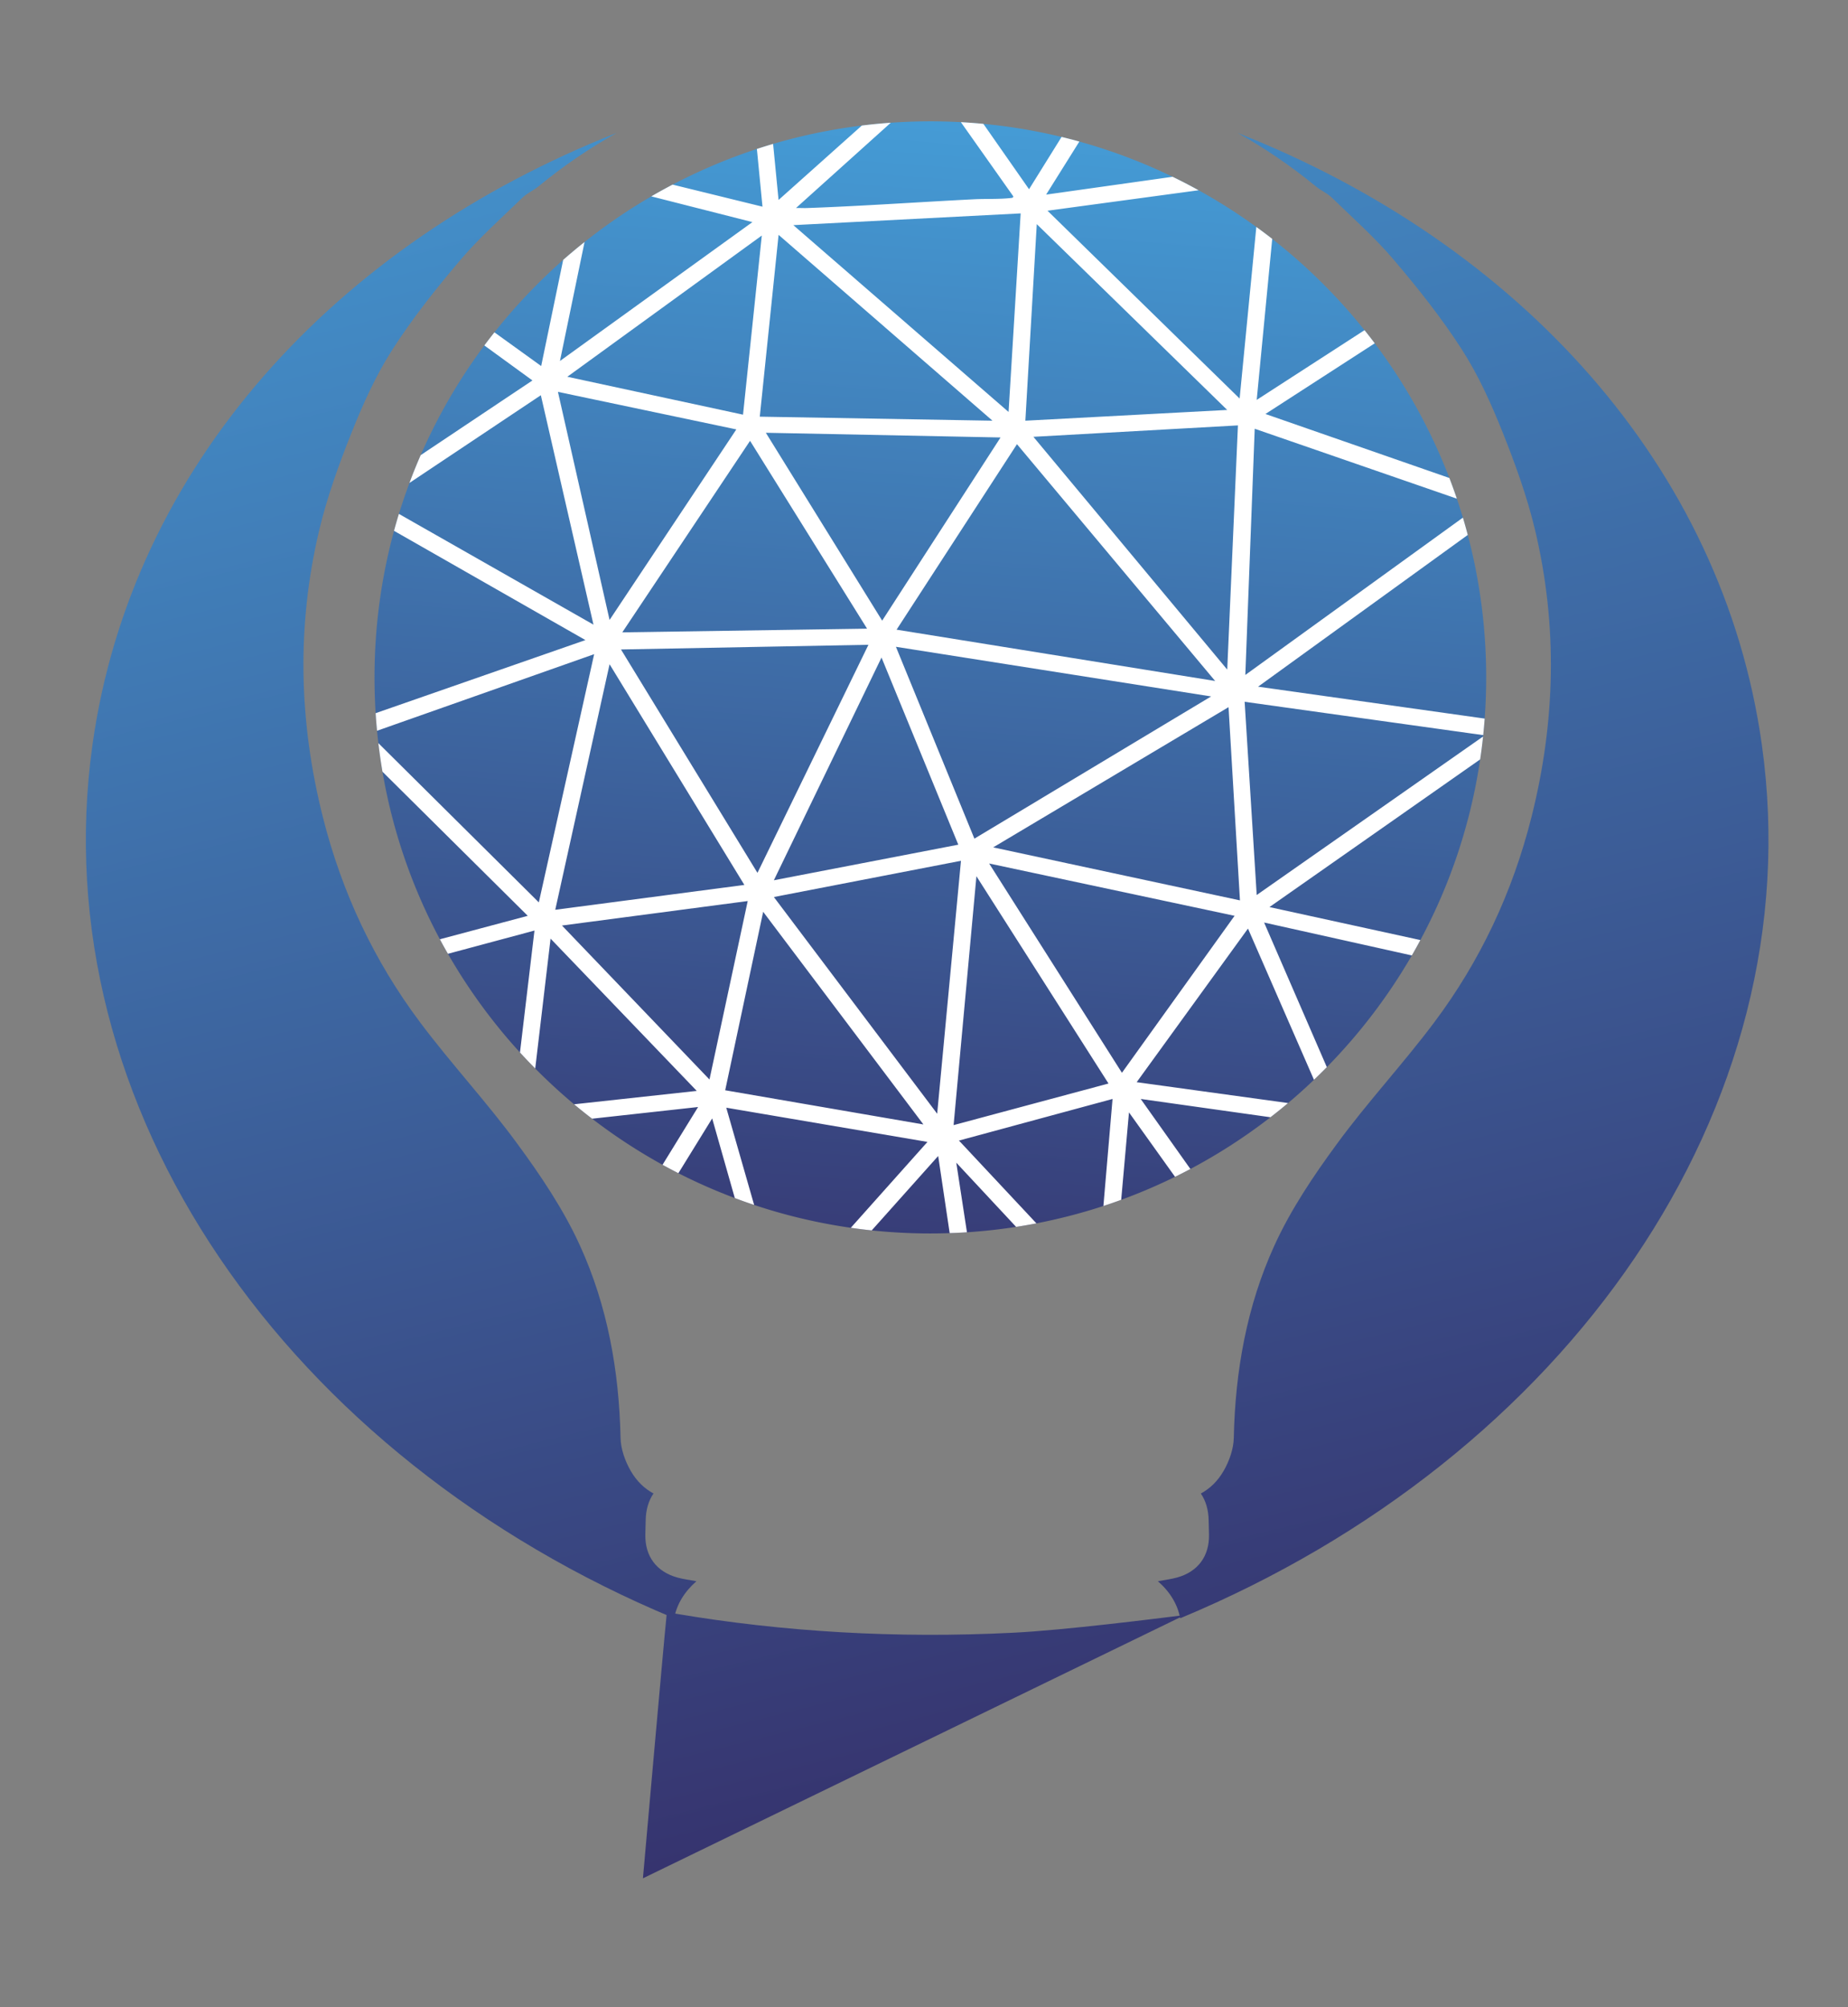
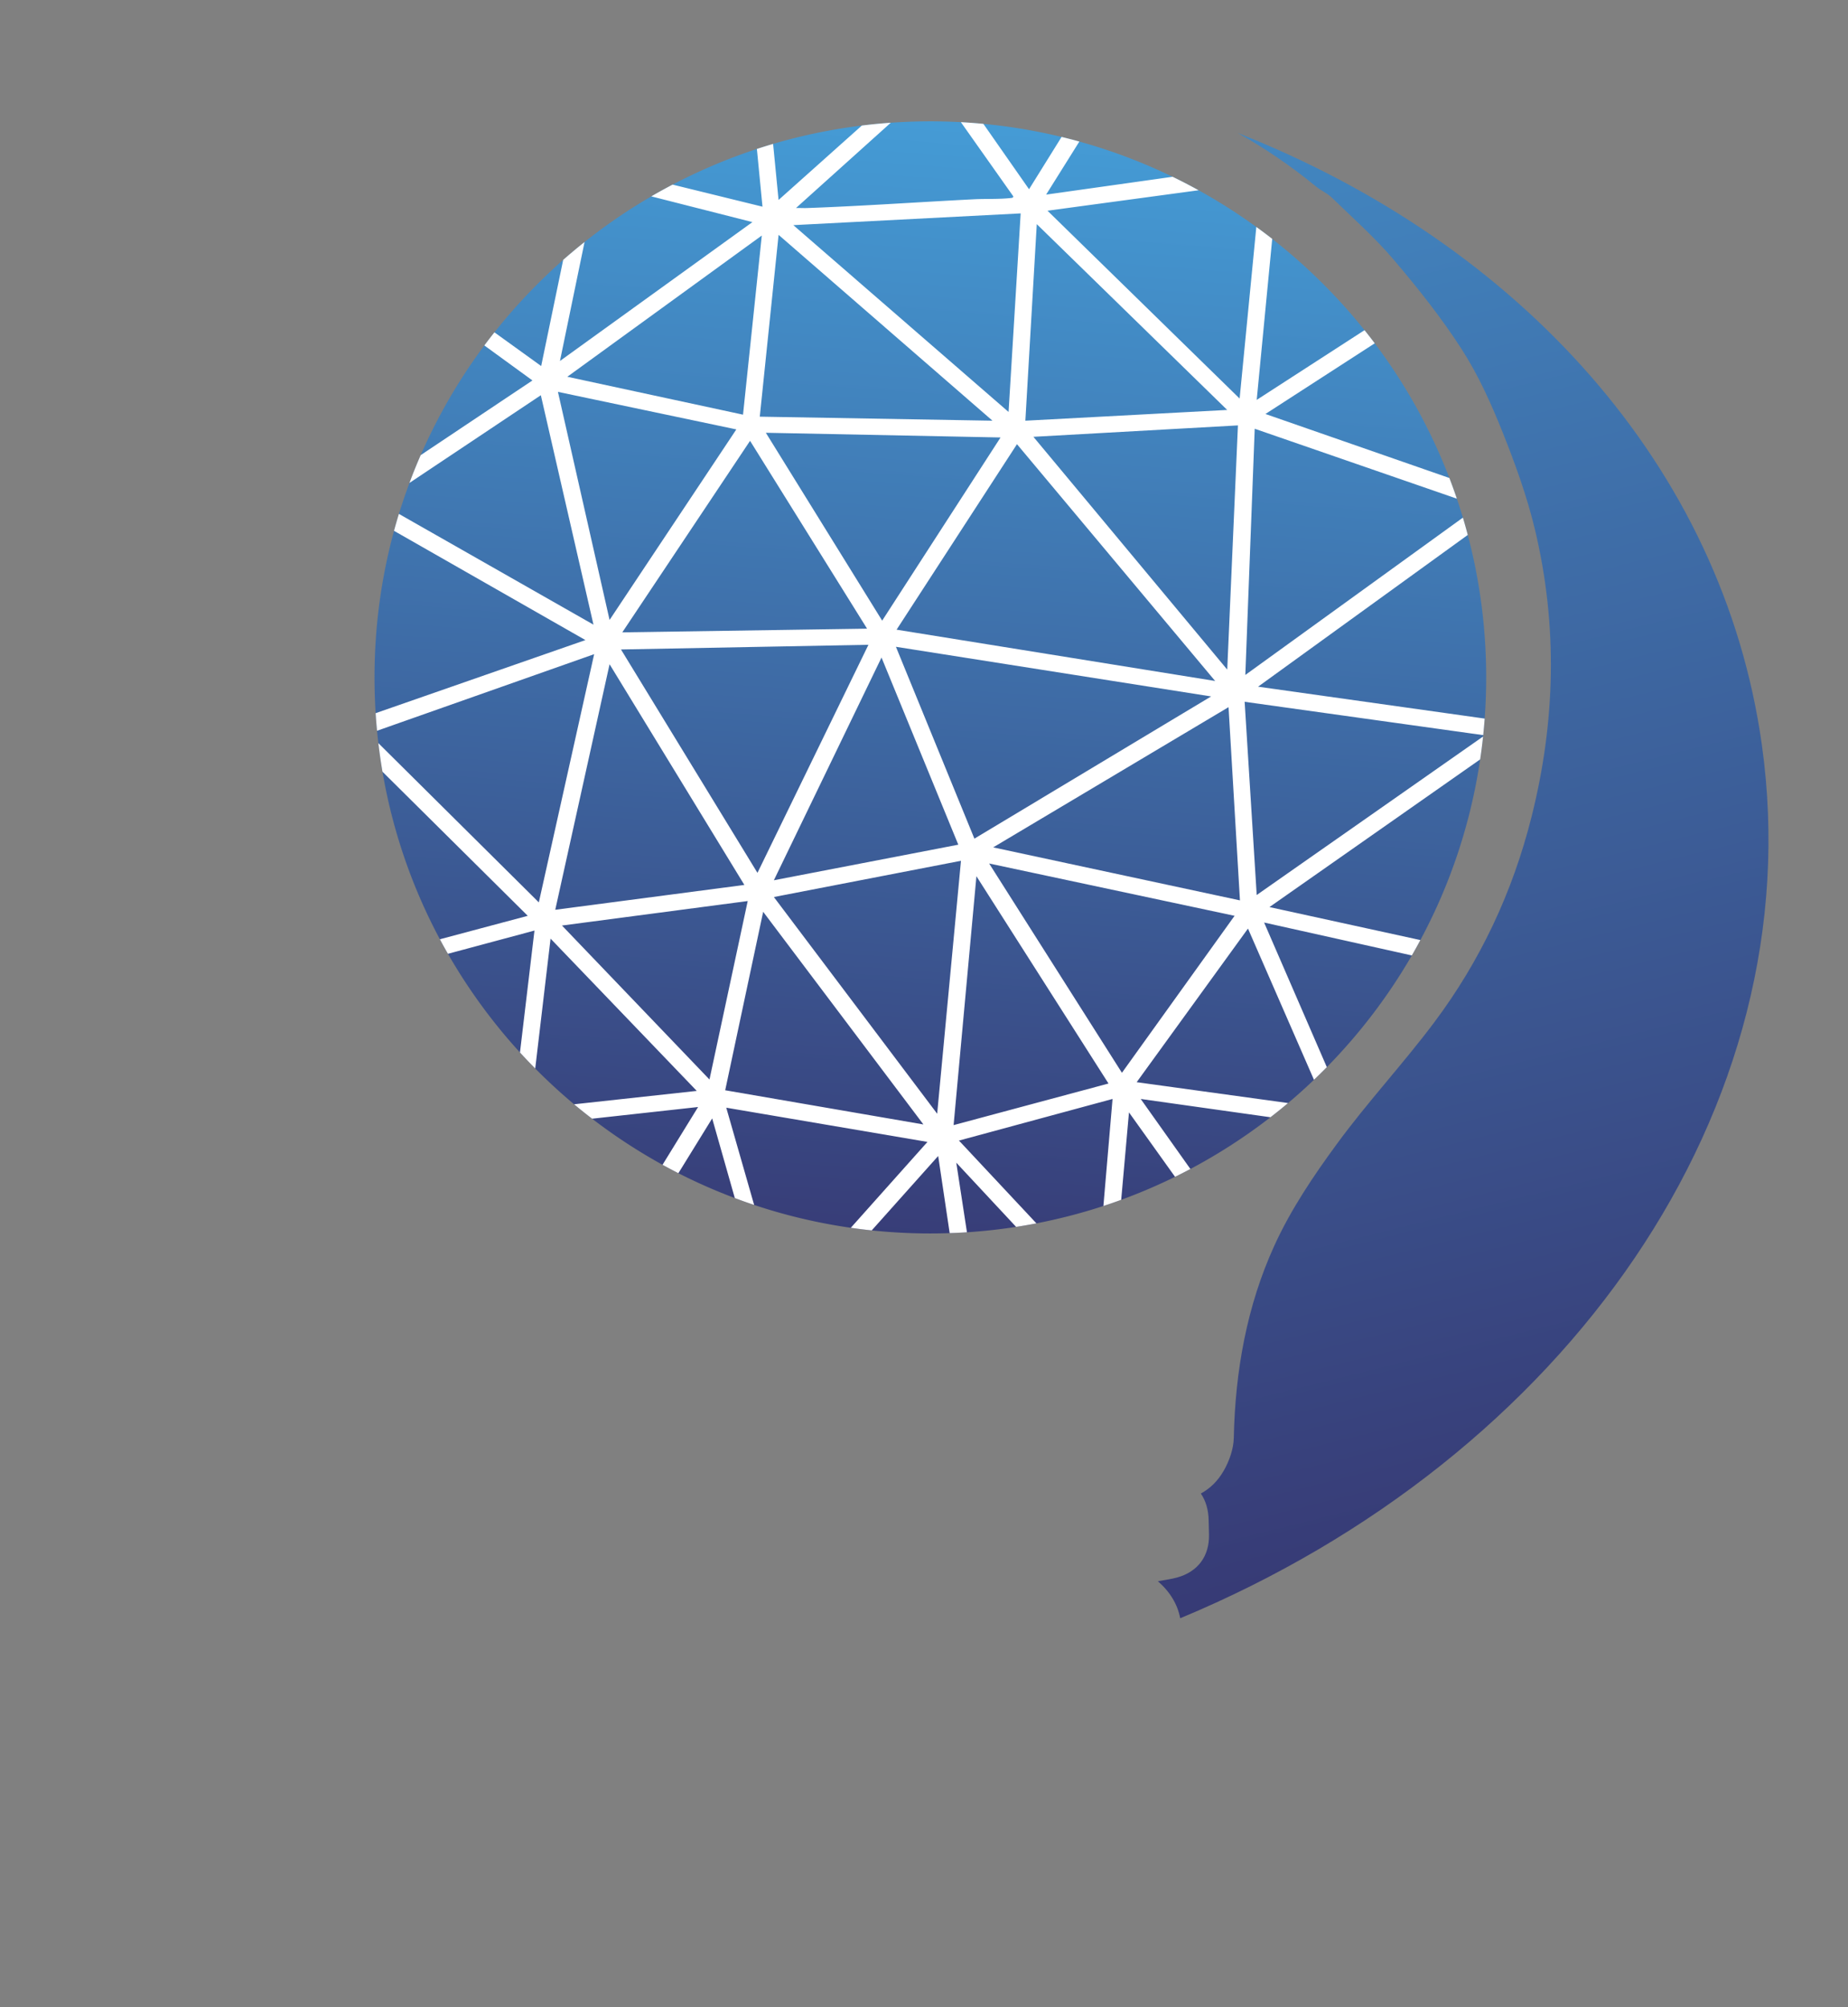
<svg xmlns="http://www.w3.org/2000/svg" xmlns:xlink="http://www.w3.org/1999/xlink" data-bbox="31.45 44.441 616.471 643.439" viewBox="0 0 677.05 735.07" data-type="ugc">
  <rect x="0" y="0" width="677.05" height="735.07" fill="#808080" stroke="none" />
  <g>
    <defs>
      <linearGradient gradientUnits="userSpaceOnUse" y2="759.1" x2="364.61" y1="-34.44" x1="167.06" id="c31da1b4-d30f-42aa-ac45-10e889626702">
        <stop stop-color="#459dd7" offset="0" />
        <stop stop-color="#342560" offset="1" />
      </linearGradient>
      <linearGradient xlink:href="#c31da1b4-d30f-42aa-ac45-10e889626702" y2="781.41" x2="274.99" y1="-12.13" x1="77.44" id="486bedb0-117c-4b74-8c79-7d1b8f16fba0" />
      <linearGradient xlink:href="#c31da1b4-d30f-42aa-ac45-10e889626702" y2="699.58" x2="603.7" y1="-93.96" x1="406.15" id="31d07f0e-9476-4c27-b80f-89d4a5c6c16f" />
      <linearGradient xlink:href="#c31da1b4-d30f-42aa-ac45-10e889626702" y2="556.03" x2="317.55" y1="38.06" x1="356.74" id="f486d266-71bd-4bff-b979-9396ce3f90e2" />
    </defs>
-     <path d="M432.18 591.7c-8.53 1.05-42.25 5.32-60.83 6.23-43.11 2.2-84.73-.34-123.96-6.99-1.05-.19-2.06-.34-3.07-.53 0 .19-.05.53-.1 1.05-1.15 11.16-8.67 96.42-8.67 96.42l196.77-95.56 1.87-.91s-.72.1-2.01.29" fill="url(#c31da1b4-d30f-42aa-ac45-10e889626702)" />
-     <path d="M248.24 577.75c2.15.59 4.4.85 6.91 1.33-4.48 3.92-7.21 8.49-8.17 13.56C105.66 533.86 15.19 406.03 33.89 272.68 48.22 170.53 123.23 89.13 225.9 48.69c-9.98 5.6-19.53 12.1-28.64 19.58-1.82 1.5-4.14 2.45-5.81 4.08-7.72 7.49-15.82 14.66-22.75 22.82-8.92 10.49-17.55 21.35-24.97 32.91-6.02 9.37-10.69 19.77-14.85 30.16-4.69 11.75-9.05 23.78-11.96 36.07-8.28 34.98-7.43 70.01 1.36 104.89 6.92 27.51 18.76 52.74 35.75 75.36 11.36 15.13 24.33 29.06 35.5 44.3 8.62 11.73 16.92 24.07 22.93 37.24 10.12 22.16 14.37 46 14.89 70.47.08 4.07 1.65 8.49 3.71 12.07 2.23 3.87 5.08 6.53 8.36 8.31-1.8 2.63-2.79 5.94-2.86 9.77-.02 1.75-.11 3.5-.13 5.25-.15 7.96 4.05 13.64 11.81 15.78" fill="url(#486bedb0-117c-4b74-8c79-7d1b8f16fba0)" />
    <path d="M431.13 577.75c-2.15.59-4.4.85-6.91 1.33 4.48 3.92 7.21 8.49 8.17 13.56 141.32-58.77 231.79-186.6 213.09-319.95C631.15 170.54 556.14 89.14 453.47 48.7c9.98 5.6 19.53 12.1 28.64 19.58 1.82 1.5 4.14 2.45 5.81 4.08 7.72 7.49 15.82 14.66 22.75 22.82 8.92 10.49 17.55 21.35 24.97 32.91 6.02 9.37 10.69 19.77 14.85 30.16 4.69 11.75 9.05 23.78 11.96 36.07 8.28 34.98 7.43 70.01-1.36 104.89-6.92 27.51-18.76 52.74-35.75 75.36-11.36 15.13-24.33 29.06-35.5 44.3-8.62 11.73-16.92 24.07-22.93 37.24-10.12 22.16-14.37 46-14.89 70.47-.08 4.07-1.65 8.49-3.71 12.07-2.23 3.87-5.08 6.53-8.36 8.31 1.8 2.63 2.79 5.94 2.86 9.77.02 1.75.11 3.5.13 5.25.15 7.96-4.05 13.64-11.81 15.78Z" fill="url(#31d07f0e-9476-4c27-b80f-89d4a5c6c16f)" />
    <path d="M544.49 248.08c0 5.07-.19 10.1-.55 15.08q-.225 3.045-.54 6.06c-.01.17-.03.34-.05.51-.29 2.81-.65 5.61-1.07 8.38a201.8 201.8 0 0 1-21.9 66.16c-1.01 1.9-2.05 3.77-3.13 5.63a204.6 204.6 0 0 1-31.14 40.91c-1.55 1.57-3.12 3.11-4.71 4.63-3.07 2.94-6.24 5.78-9.49 8.52a201 201 0 0 1-6.45 5.2 203.5 203.5 0 0 1-34.96 21.82 204 204 0 0 1-26.25 10.68 203 203 0 0 1-24.54 6.36q-3.69.705-7.44 1.29c-5.92.92-11.93 1.58-18.01 1.98-2.1.13-4.21.24-6.33.3-2.35.09-4.71.13-7.08.13-7.26 0-14.42-.38-21.48-1.12-2.57-.27-5.12-.59-7.66-.96a201 201 0 0 1-35.42-8.37q-3.57-1.185-7.08-2.52a200 200 0 0 1-26.48-12.18 204 204 0 0 1-25.8-16.88 186 186 0 0 1-6.6-5.28 208 208 0 0 1-19.83-18.97 203.8 203.8 0 0 1-26.39-36.14c-1.02-1.76-2-3.53-2.95-5.32a202 202 0 0 1-21.03-61.36c-.59-3.46-1.1-6.95-1.51-10.47q-.27-2.25-.48-4.53c-.21-2.14-.38-4.29-.52-6.44-.27-4.33-.41-8.7-.41-13.1 0-18.58 2.49-36.58 7.15-53.68.56-2.08 1.16-4.15 1.79-6.2q1.77-5.745 3.87-11.34c1.27-3.44 2.65-6.84 4.11-10.18a203.4 203.4 0 0 1 23.32-40.17c1.21-1.62 2.44-3.22 3.7-4.8 7.59-9.58 16.02-18.45 25.18-26.53 2.55-2.24 5.16-4.43 7.83-6.54 7.71-6.15 15.89-11.74 24.46-16.72a203.4 203.4 0 0 1 38.68-17.37c1.96-.64 3.95-1.26 5.94-1.85 10.51-3.09 21.37-5.36 32.51-6.72 3.51-.44 7.04-.78 10.6-1.03a208 208 0 0 1 25.69-.21c2.76.15 5.51.36 8.24.62 9.77.92 19.33 2.53 28.65 4.79a202.6 202.6 0 0 1 40.67 14.59c3.22 1.57 6.4 3.21 9.53 4.94 7.34 4.05 14.4 8.54 21.15 13.44 1.97 1.42 3.91 2.88 5.82 4.37 12.53 9.8 23.89 21.02 33.82 33.43 1.27 1.58 2.52 3.19 3.74 4.81A203 203 0 0 1 531 175.05a201 201 0 0 1 4.96 14.52c.63 2.1 1.22 4.21 1.78 6.34 4.41 16.65 6.75 34.14 6.75 52.17" fill="url(#f486d266-71bd-4bff-b979-9396ce3f90e2)" />
    <path d="m543.94 263.16-83.02-11.68 76.82-55.57c-.56-2.13-1.15-4.24-1.78-6.34l-79.71 57.61 3.44-90.16 74.05 25.6c-.86-2.55-1.78-5.07-2.74-7.57l-67.38-23.44 40.04-25.88c-1.22-1.62-2.47-3.23-3.74-4.81l-39.5 25.53 5.68-58.96c-1.91-1.49-3.85-2.95-5.82-4.37l-6.12 62.84-70.39-68.79 55.36-7.49a209 209 0 0 0-9.53-4.94l-46.33 6.53 12.17-19.43c-2.16-.6-4.33-1.16-6.51-1.69L377.01 69.3l-16.73-23.94c-2.73-.26-5.48-.47-8.24-.62l19.19 27.15c.01.56-.42.57-.84.62-4.17.49-9.25.25-13.54.47-20.35 1.02-40.78 2.48-61.15 3.21-1.35.05-2.72-.05-4.07-.01l34.72-31.23c-3.56.25-7.09.59-10.6 1.03l-30.51 27.25-2-20.53c-1.99.59-3.98 1.21-5.94 1.85l2.05 21.14-32.93-8.08c-2.63 1.38-5.24 2.81-7.8 4.31l37.04 9.42-70.51 50.86 9.01-43.56c-2.67 2.11-5.28 4.3-7.83 6.54l-8.06 38.87-17.12-12.34c-1.26 1.58-2.49 3.18-3.7 4.8l17.62 12.82-40.94 27.35c-1.46 3.34-2.84 6.74-4.11 10.18l48.13-32.12 19.28 84.02-71.28-40.56c-.63 2.05-1.23 4.12-1.79 6.2l70.12 40.01-76.86 26.77c.14 2.15.31 4.3.52 6.44l79.54-28.05-20.27 90.9-58.79-58.32c.41 3.52.92 7.01 1.51 10.47l53.22 52.77-32.19 8.59c.95 1.79 1.93 3.56 2.95 5.32l31.7-8.51-5.31 44.65c1.82 1.99 3.69 3.95 5.59 5.87l5.62-47.57 53.56 55.77-44.94 4.9q3.24 2.715 6.6 5.28l38.83-4.28-13.03 21.16c1.92 1.06 3.85 2.08 5.81 3.08l12.38-20.06 8.29 29.16q3.51 1.335 7.08 2.52l-10.21-35.61 73.71 12.53-28.08 31.45c2.54.37 5.09.69 7.66.96l24.35-27.25 4.21 28.24c2.12-.06 4.23-.17 6.33-.3l-3.91-25.49 21.92 23.51q3.75-.585 7.44-1.29l-28.38-30.32 56.27-15.24-3.35 39.2c2.19-.72 4.36-1.47 6.52-2.26l2.85-32.02 16.88 23.6c1.89-.93 3.76-1.89 5.62-2.87l-18.2-25.65 47.54 6.7c2.19-1.69 4.33-3.42 6.45-5.2l-55.47-7.64 40.78-56.26 24.18 55.38c1.59-1.52 3.16-3.06 4.71-4.63l-22.98-52.96 54.12 12.05c1.08-1.86 2.12-3.73 3.13-5.63l-55.29-12.08 77.19-54.08c.42-2.77.78-5.57 1.07-8.38l-82.93 58.04-4.42-70.76 87.4 12.21q.315-3.015.54-6.06m-226.27-32.93-89.68 1.35 46.81-70.14zm-37.09-71.74 85.99 1.72-43.37 67.08zm37.59 77.64-40.66 83.53-50-81.81zm4.79 4.67 28.13 68.54-67.57 13.03zm5.28-3.93 115.47 18.18-86.72 52.08zm.24-6.27 44.11-67.93 72.6 86.72zm50.13-70.63 74.93-4.18-3.92 89.43zm1.23-77.89 69.77 68.05-73.95 3.94zm-5.9-3.93-4.43 72.72-78.86-68.42zm-88.69 7.86 78.37 68.06-85.26-1.48zm-6.15.25-6.88 65.6-64.37-13.88zm-74.69 57.25 65.36 13.75-46.44 69.78zm18.92 99.75 49.38 80.82-69.28 9.1zm36.6 152.08-54.04-56.39 68.05-8.97zm5.76 3.94 13.91-65.36 58.71 77.88zm77.66 8.59-59.83-79.36 68.55-13.27zm6.02 4.17 8.36-91.15 48.39 75.92zm61.67-19.16-48.65-76.65 89.92 19.16zm-47.17-82.55 86.23-51.35 4.18 70.76z" fill="#ffffff" />
  </g>
</svg>